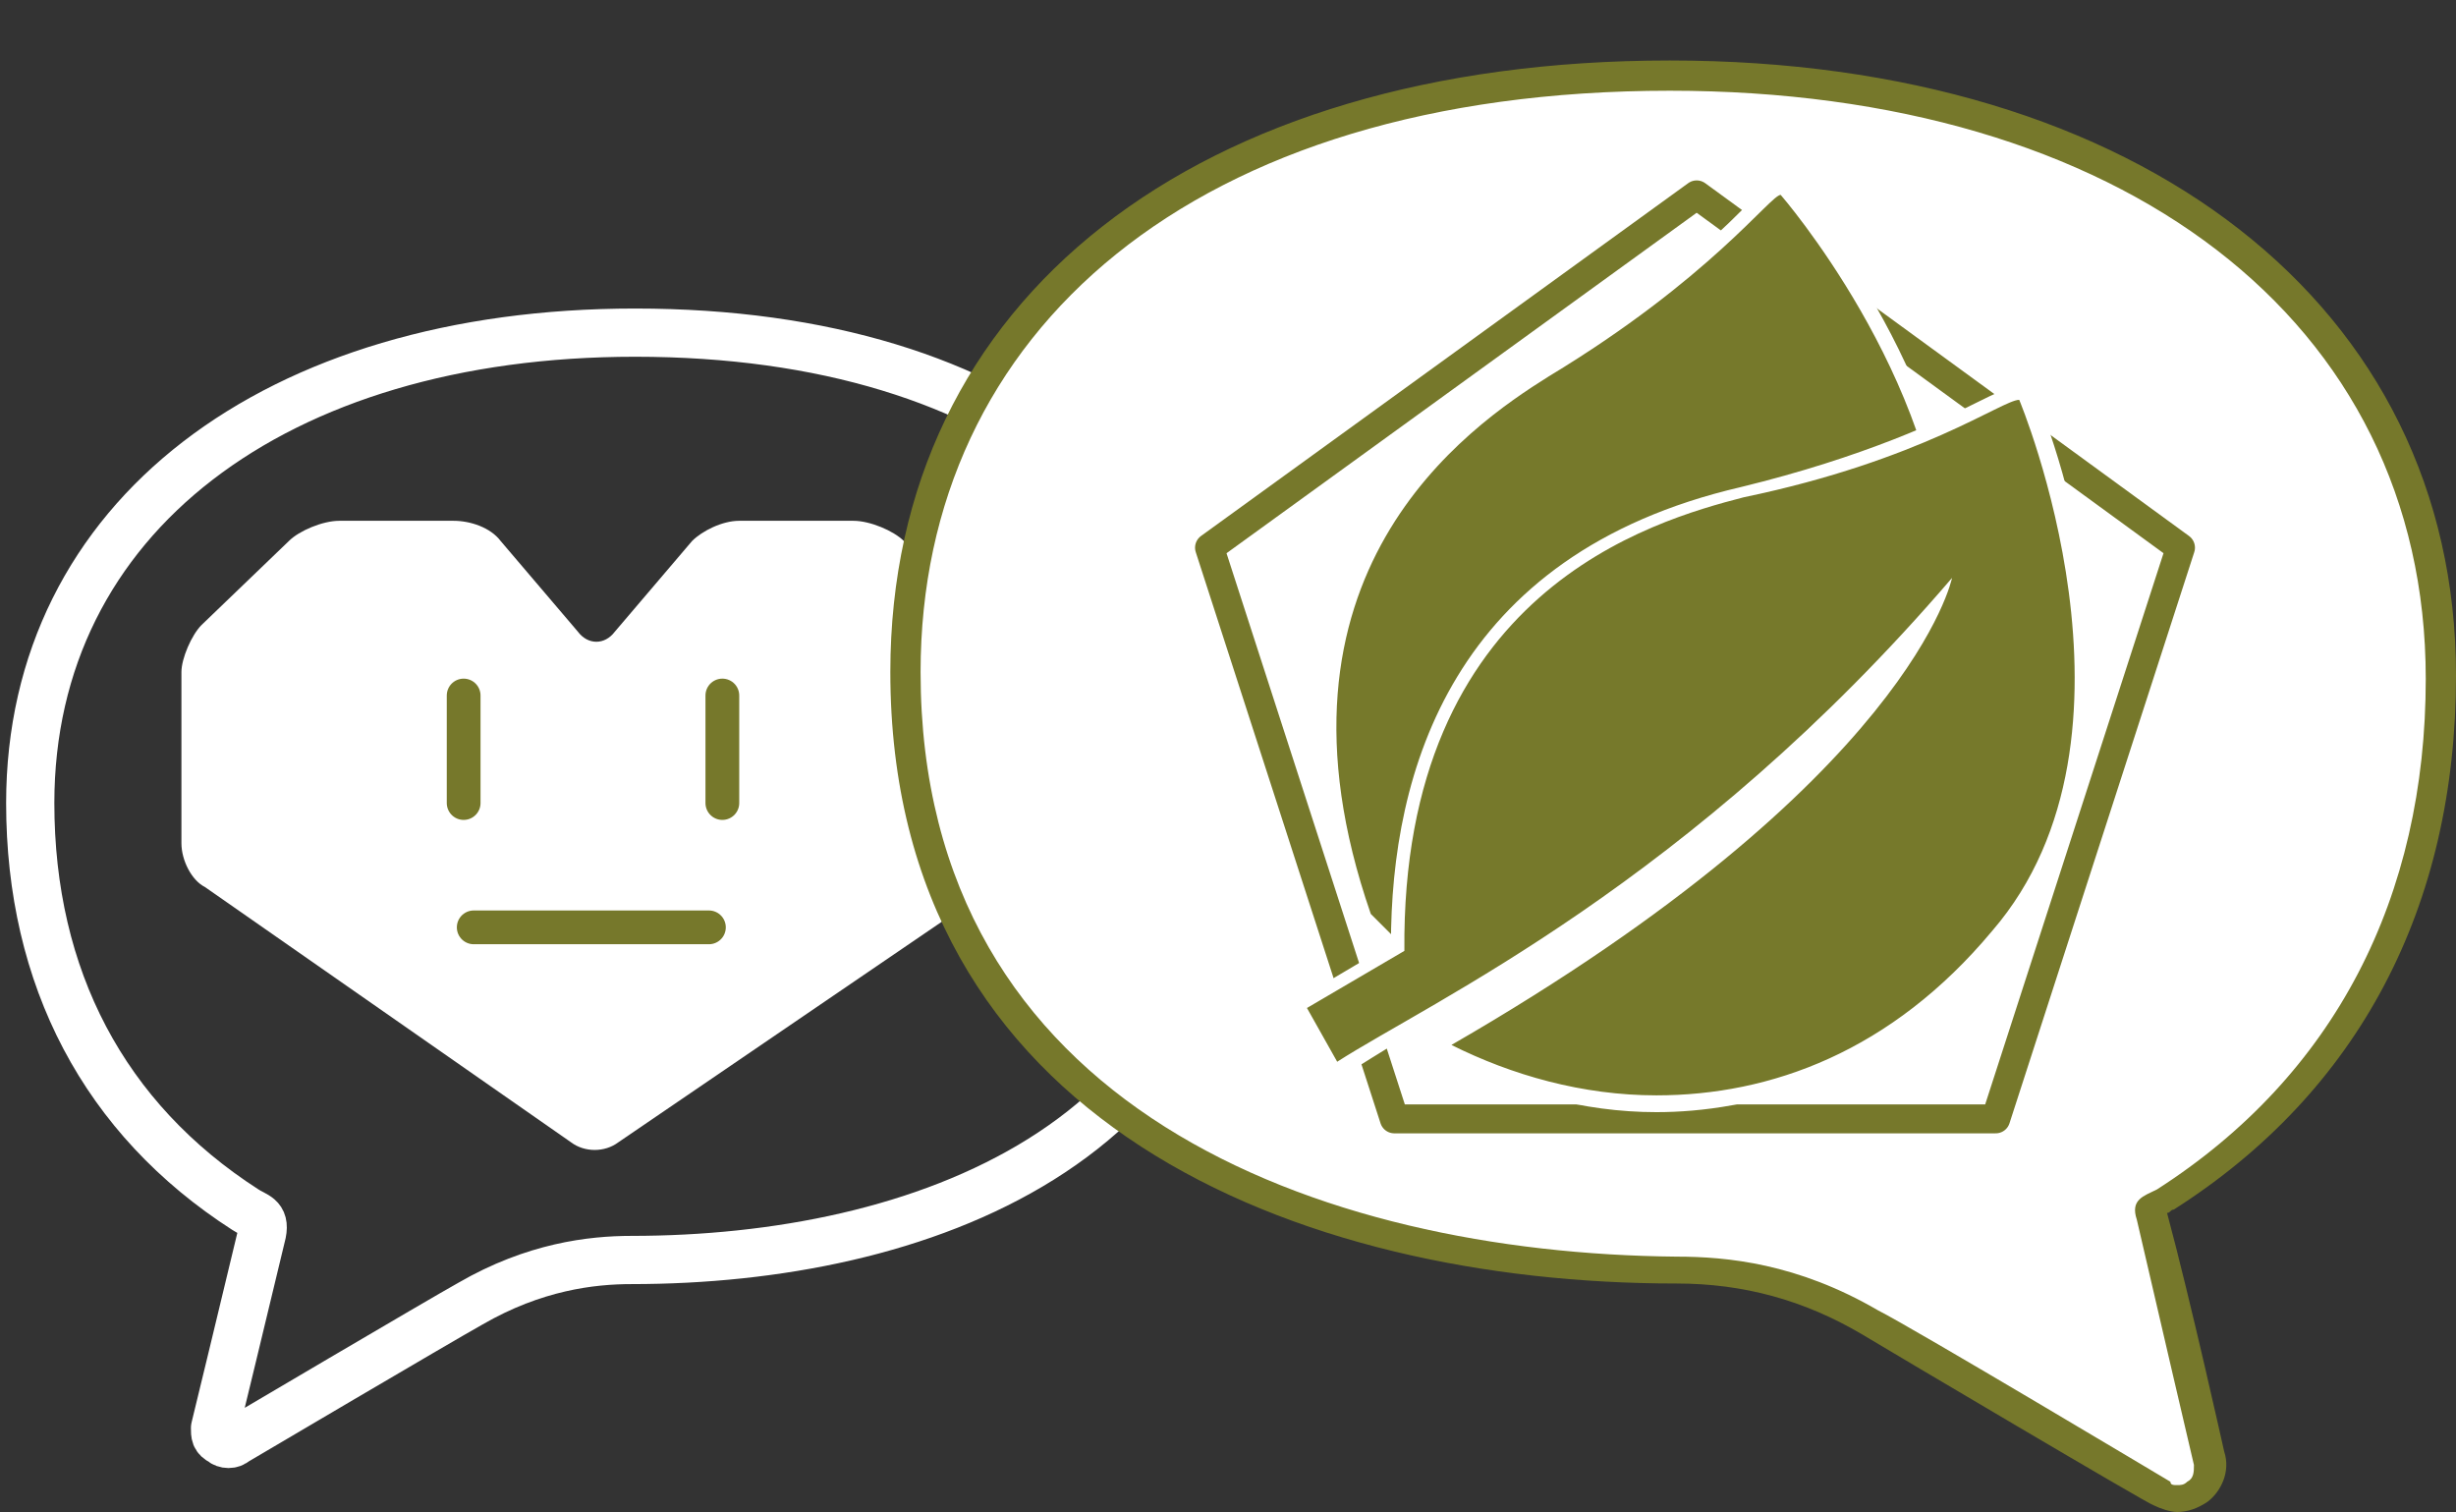
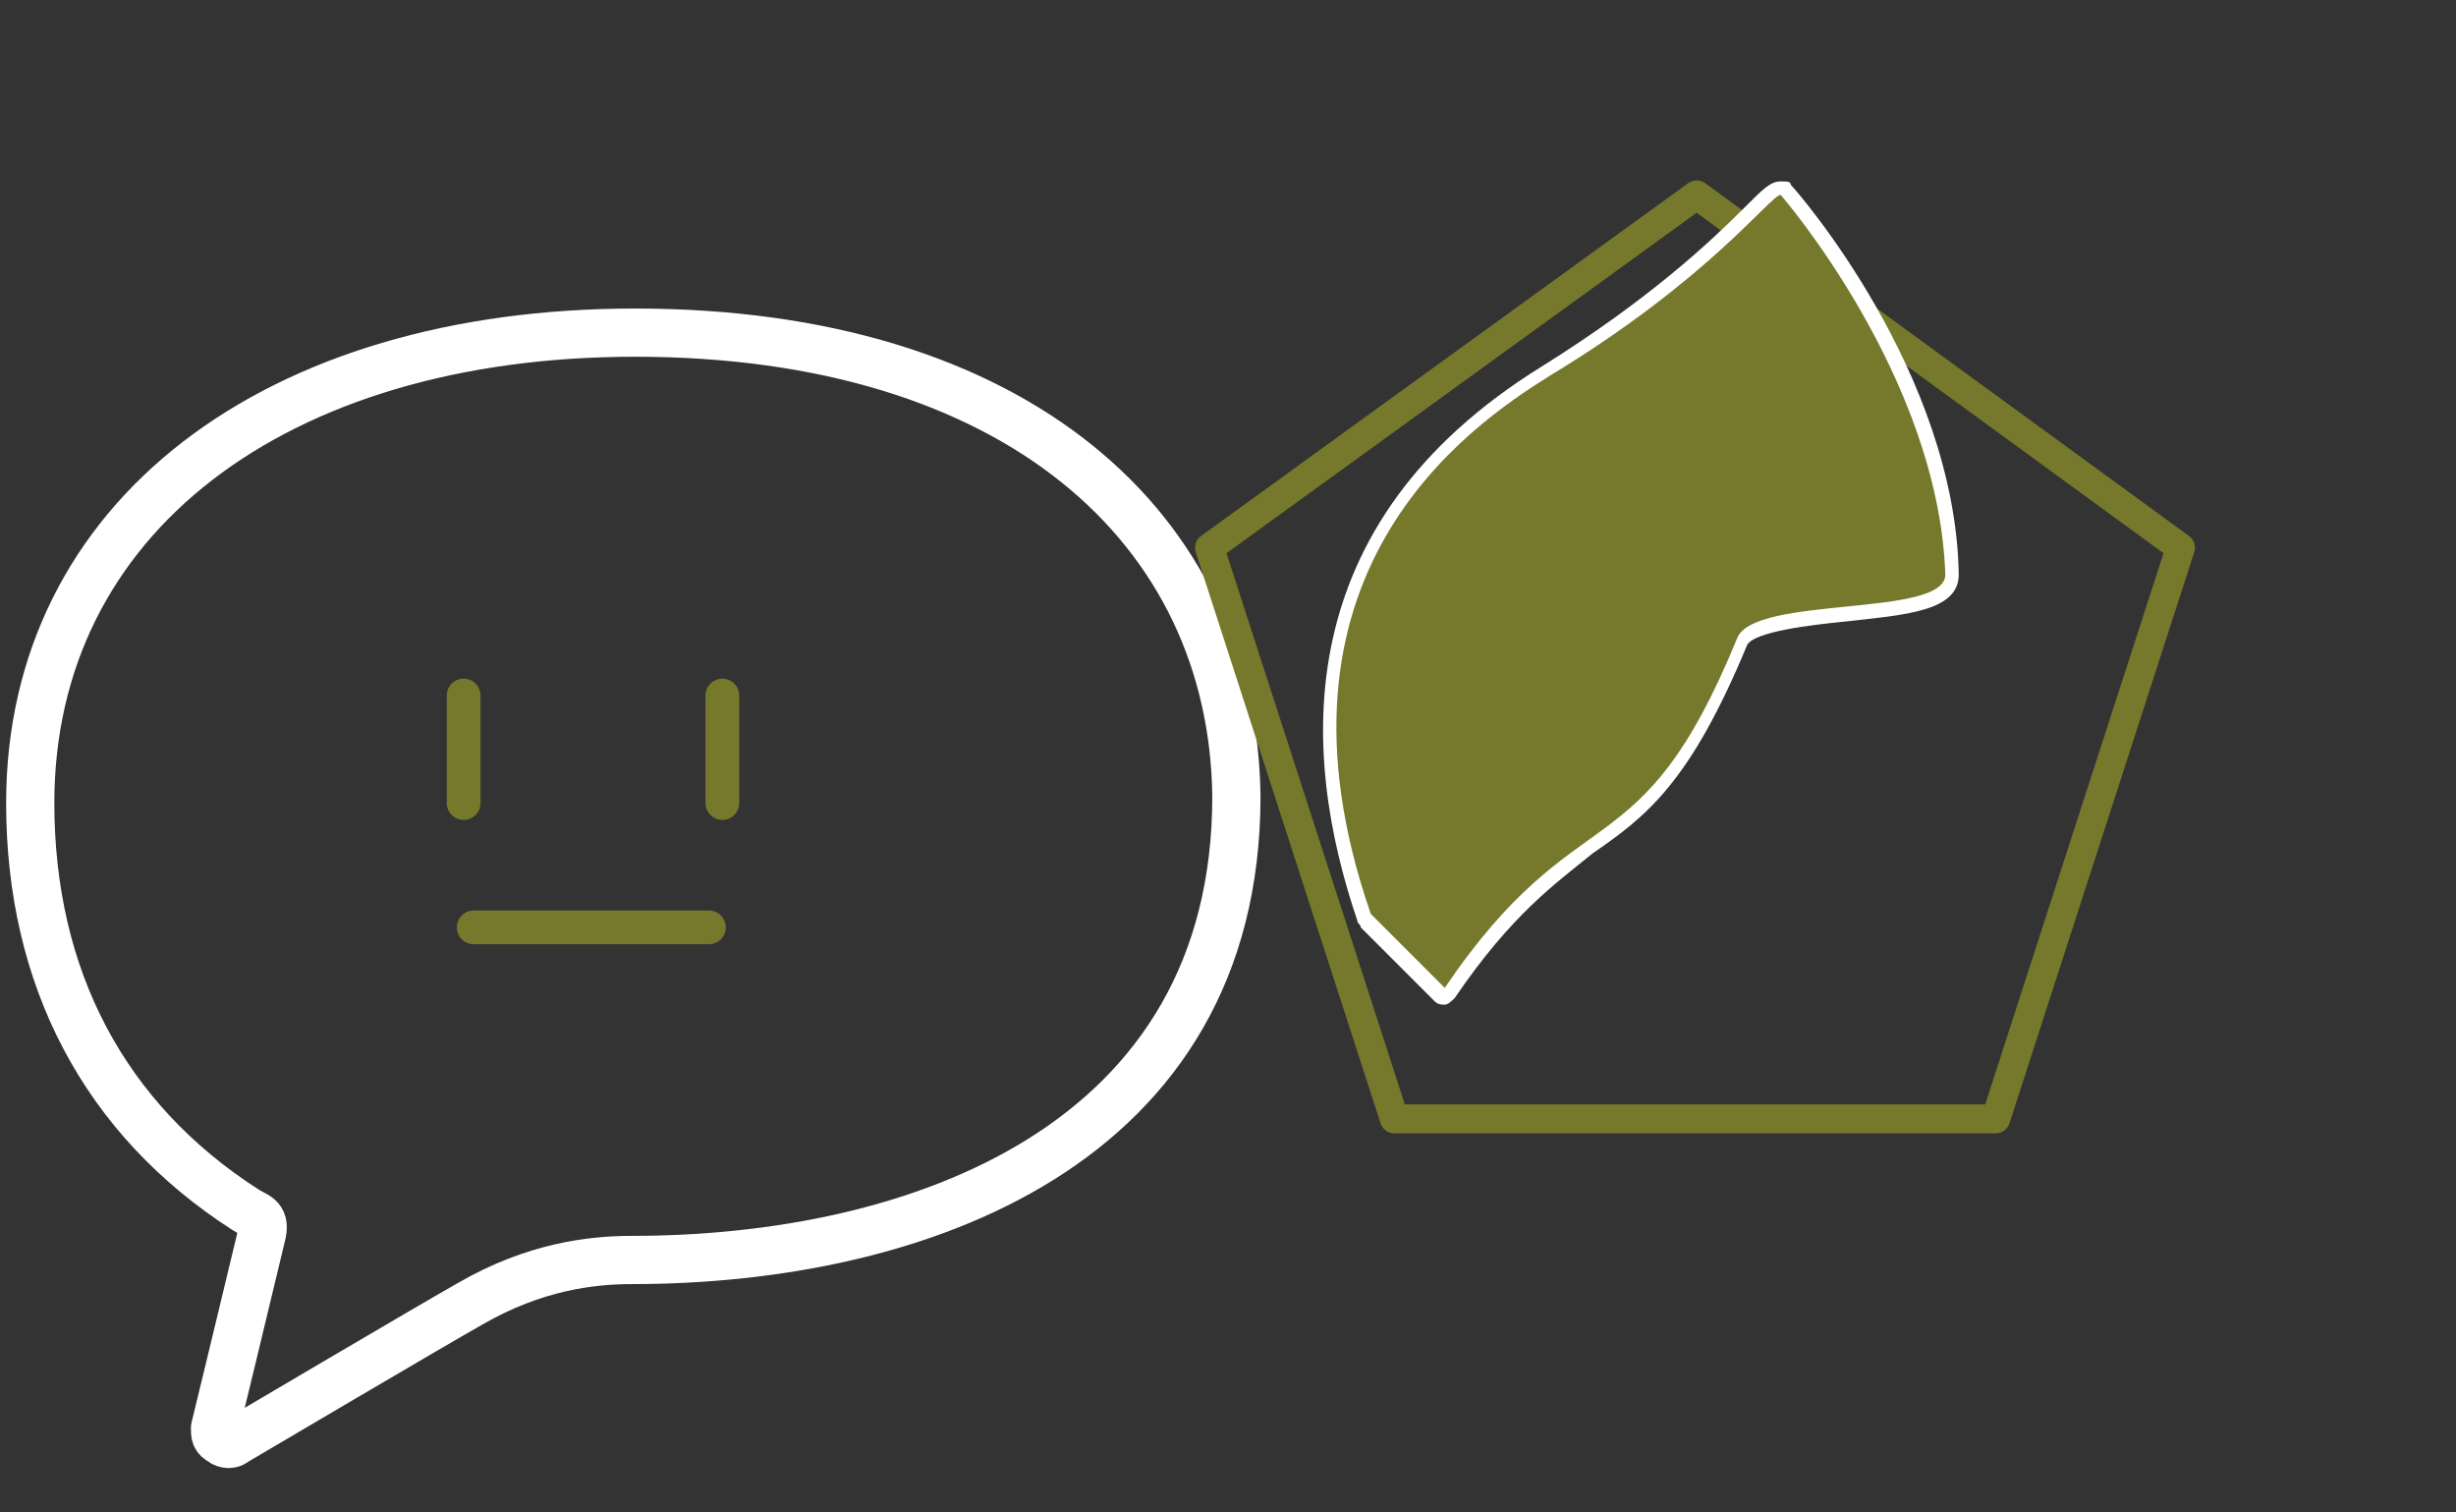
<svg xmlns="http://www.w3.org/2000/svg" version="1.1" id="_x32_" x="0px" y="0px" viewBox="0 0 73.1 45" style="enable-background:new 0 0 73.1 45;" xml:space="preserve">
  <rect x="0" y="0" width="73.1" height="45" fill="#333333" stroke="none" />
  <style type="text/css">
	.st0{display:none;fill:#76792B;}
	.st1{fill:none;stroke:#FFFFFF;stroke-width:1.435;stroke-linecap:round;stroke-linejoin:round;stroke-miterlimit:10;}
	.st2{fill:#FFFFFF;}
	.st3{fill:#76782B;}
	.st4{fill:none;stroke:#76782B;stroke-width:1.005;stroke-linecap:round;stroke-linejoin:round;stroke-miterlimit:10;}
	.st5{fill:none;stroke:#76782B;stroke-width:0.861;stroke-linejoin:round;stroke-miterlimit:10;}
	.st6{fill:#76792B;}
	.st7{fill:none;}
</style>
  <rect class="st0" width="73.5" height="45.2" />
  <g>
    <path class="st1" d="M18.9,9.9c-10.7,0-18,5.5-18,14c0,5.2,2.2,9.4,6.4,12.1c0.3,0.2,0.6,0.2,0.5,0.7c-0.5,2.1-1.4,5.8-1.4,5.8   c0,0.2,0,0.3,0.2,0.4C6.7,43,6.9,43,7,42.9c0,0,6.1-3.6,7-4.1c1.9-1.1,3.6-1.3,4.8-1.3c8.5,0,18-3.4,18-13.8   C36.7,15.7,30.2,9.9,18.9,9.9z" />
  </g>
  <g>
-     <path class="st2" d="M26.9,16.1c-0.3-0.3-1-0.6-1.5-0.6H22c-0.5,0-1.1,0.3-1.4,0.6l-2.3,2.7c-0.3,0.4-0.8,0.4-1.1,0l-2.3-2.7   c-0.3-0.4-0.9-0.6-1.4-0.6h-3.4c-0.5,0-1.2,0.3-1.5,0.6L6,18.6c-0.3,0.3-0.6,1-0.6,1.4v5.1c0,0.5,0.3,1.1,0.7,1.3L17,34   c0.4,0.3,1,0.3,1.4,0l11-7.5c0.4-0.3,0.7-0.9,0.7-1.3V20c0-0.5-0.3-1.1-0.6-1.4L26.9,16.1z" />
-   </g>
+     </g>
  <g>
    <g>
-       <path class="st2" d="M64.8,44.6c-0.2,0-0.3,0-0.5-0.1c-0.1-0.1-7.7-4.6-8.7-5.1c-1.9-1.1-3.7-1.6-5.8-1.6C38.8,37.7,27,33.1,27,20    C27,9.2,35.9,2.2,49.7,2.2c13.7,0,23,7.2,23,17.9c0,6.7-2.8,12.1-8.2,15.5c-0.1,0.1-0.2,0.1-0.2,0.1c-0.1,0-0.2,0.1-0.2,0.1    s0,0,0,0.2c0.6,2.6,1.7,7.3,1.7,7.3c0.1,0.4-0.1,0.8-0.4,1C65.3,44.5,65,44.6,64.8,44.6z" />
-       <path class="st3" d="M49.7,2.7c13.4,0,22.5,6.8,22.5,17.5c0,6.5-2.7,11.8-8,15.2c-0.4,0.2-0.8,0.3-0.6,0.9    c0.6,2.6,1.7,7.3,1.7,7.3c0,0.2,0,0.4-0.2,0.5c-0.1,0.1-0.2,0.1-0.3,0.1c-0.1,0-0.2,0-0.2-0.1c0,0-7.7-4.6-8.7-5.1    c-2.4-1.4-4.5-1.6-6-1.6C39.3,37.3,27.4,33,27.4,20C27.4,9.9,35.5,2.7,49.7,2.7 M49.7,1.8C35.6,1.8,26.5,8.9,26.5,20    c0,13.4,12.1,18.2,23.4,18.2c2,0,3.8,0.5,5.5,1.5c1,0.6,8.6,5.1,8.7,5.1c0.2,0.1,0.5,0.2,0.7,0.2c0.3,0,0.6-0.1,0.9-0.3    c0.4-0.3,0.7-0.9,0.5-1.5c0,0-1-4.5-1.7-7.1c0.1,0,0.1-0.1,0.2-0.1c5.5-3.5,8.4-9,8.4-15.9C73.1,9.1,63.7,1.8,49.7,1.8L49.7,1.8z" />
-     </g>
+       </g>
  </g>
  <g>
    <line class="st4" x1="13.8" y1="20.7" x2="13.8" y2="23.9" />
    <line class="st4" x1="21.5" y1="20.7" x2="21.5" y2="23.9" />
    <line class="st4" x1="21.1" y1="27.6" x2="14.1" y2="27.6" />
  </g>
  <polygon class="st5" points="50.5,5.8 36,16.3 41.5,33.3 59.4,33.3 64.9,16.3 " />
  <g>
    <g>
      <path class="st6" d="M43,29.6c-0.1,0-0.1,0-0.2-0.1l-2.2-2.2c-1.7-4.9-2.2-11.7,5.3-16.3C49.2,9,51,7.2,52,6.2    c0.5-0.5,0.7-0.7,0.9-0.7c0,0,0.1,0,0.2,0.1c0,0.1,4.8,5.6,4.9,11.4c0,0.9-1.5,1-3.2,1.2c-1.3,0.1-2.9,0.3-3.1,0.8    c-1.6,4-3,5-4.5,6.1c-1.2,0.8-2.5,1.8-4.2,4.3C43.1,29.5,43.1,29.6,43,29.6L43,29.6z" />
      <path class="st2" d="M53,5.8L53,5.8c0,0,4.7,5.4,4.9,11.3c0,1.3-5.7,0.6-6.2,1.9c-2.9,7.1-4.7,4.5-8.7,10.4l-2.2-2.2    c-3.5-10.1,2.9-14.5,5.3-16C50.9,8.3,52.7,5.8,53,5.8 M53,5.4c-0.3,0-0.5,0.2-1.1,0.8c-1,1-2.8,2.7-6,4.7    c-7.6,4.7-7.2,11.5-5.5,16.5c0,0.1,0.1,0.1,0.1,0.2l2.2,2.2c0.1,0.1,0.2,0.1,0.3,0.1l0,0c0.1,0,0.2-0.1,0.3-0.2    c1.7-2.5,3-3.4,4.1-4.3c1.6-1.1,2.9-2.1,4.6-6.2c0.2-0.4,1.9-0.6,2.9-0.7c1.8-0.2,3.4-0.3,3.4-1.4c-0.1-6-4.8-11.4-5-11.6    C53.3,5.4,53.2,5.4,53,5.4C53.1,5.4,53,5.4,53,5.4L53,5.4z" />
    </g>
  </g>
  <g>
    <g>
-       <path class="st6" d="M49.3,32.8c-2.1,0-4.3-0.5-6.2-1.5c-0.1,0-0.1-0.1-0.1-0.2s0-0.2,0.1-0.2c10-5.8,13.3-10.5,14.4-12.6    c-6.2,7-12.3,10.5-15.7,12.5c-0.7,0.4-1.3,0.8-1.8,1.1h-0.1c0,0,0,0-0.1,0s-0.1-0.1-0.1-0.1l-0.9-1.6c-0.1-0.1,0-0.2,0.1-0.3    l2.8-1.7c0-5.1,1.7-11.6,10.2-13.5c3.8-0.9,6.1-2,7.3-2.6c0.6-0.3,0.8-0.4,1-0.4h0.1l0.1,0.1c0,0.1,4.1,10.1-0.9,16    C55.9,32,52,32.8,49.3,32.8L49.3,32.8z" />
-       <path class="st2" d="M60.1,11.9L60.1,11.9c0,0,4.2,10-0.8,15.8c-3,3.6-6.6,4.9-10,4.9c-2.2,0-4.3-0.6-6.1-1.5    c13.7-7.9,14.9-13.9,14.9-13.9c-7.8,9.1-15.5,12.6-18.3,14.4L38.9,30l2.9-1.7c-0.1-10.7,7.4-12.8,10.1-13.5    C57.2,13.7,59.6,11.9,60.1,11.9 M60.1,11.5c-0.2,0-0.5,0.1-1.1,0.4c-1.2,0.6-3.5,1.7-7.2,2.6c-8.6,2-10.4,8.5-10.4,13.6l-2.7,1.6    c-0.2,0.1-0.3,0.4-0.2,0.6l0.9,1.6c0.1,0.1,0.2,0.2,0.3,0.2h0.1c0.1,0,0.2,0,0.2-0.1c0.5-0.3,1.1-0.7,1.8-1.1    c3.1-1.8,8.6-5,14.3-10.9c-1.8,2.5-5.5,6.3-13.1,10.7c-0.1,0.1-0.2,0.2-0.2,0.4c0,0.2,0.1,0.3,0.2,0.4c2,1,4.1,1.6,6.3,1.6    c2.7,0,6.8-0.9,10.4-5.1c5.1-6,1.1-15.8,0.9-16.2c0-0.1-0.1-0.2-0.2-0.2C60.3,11.5,60.2,11.5,60.1,11.5L60.1,11.5z" />
-     </g>
+       </g>
  </g>
  <rect class="st7" width="73.1" height="51" />
</svg>